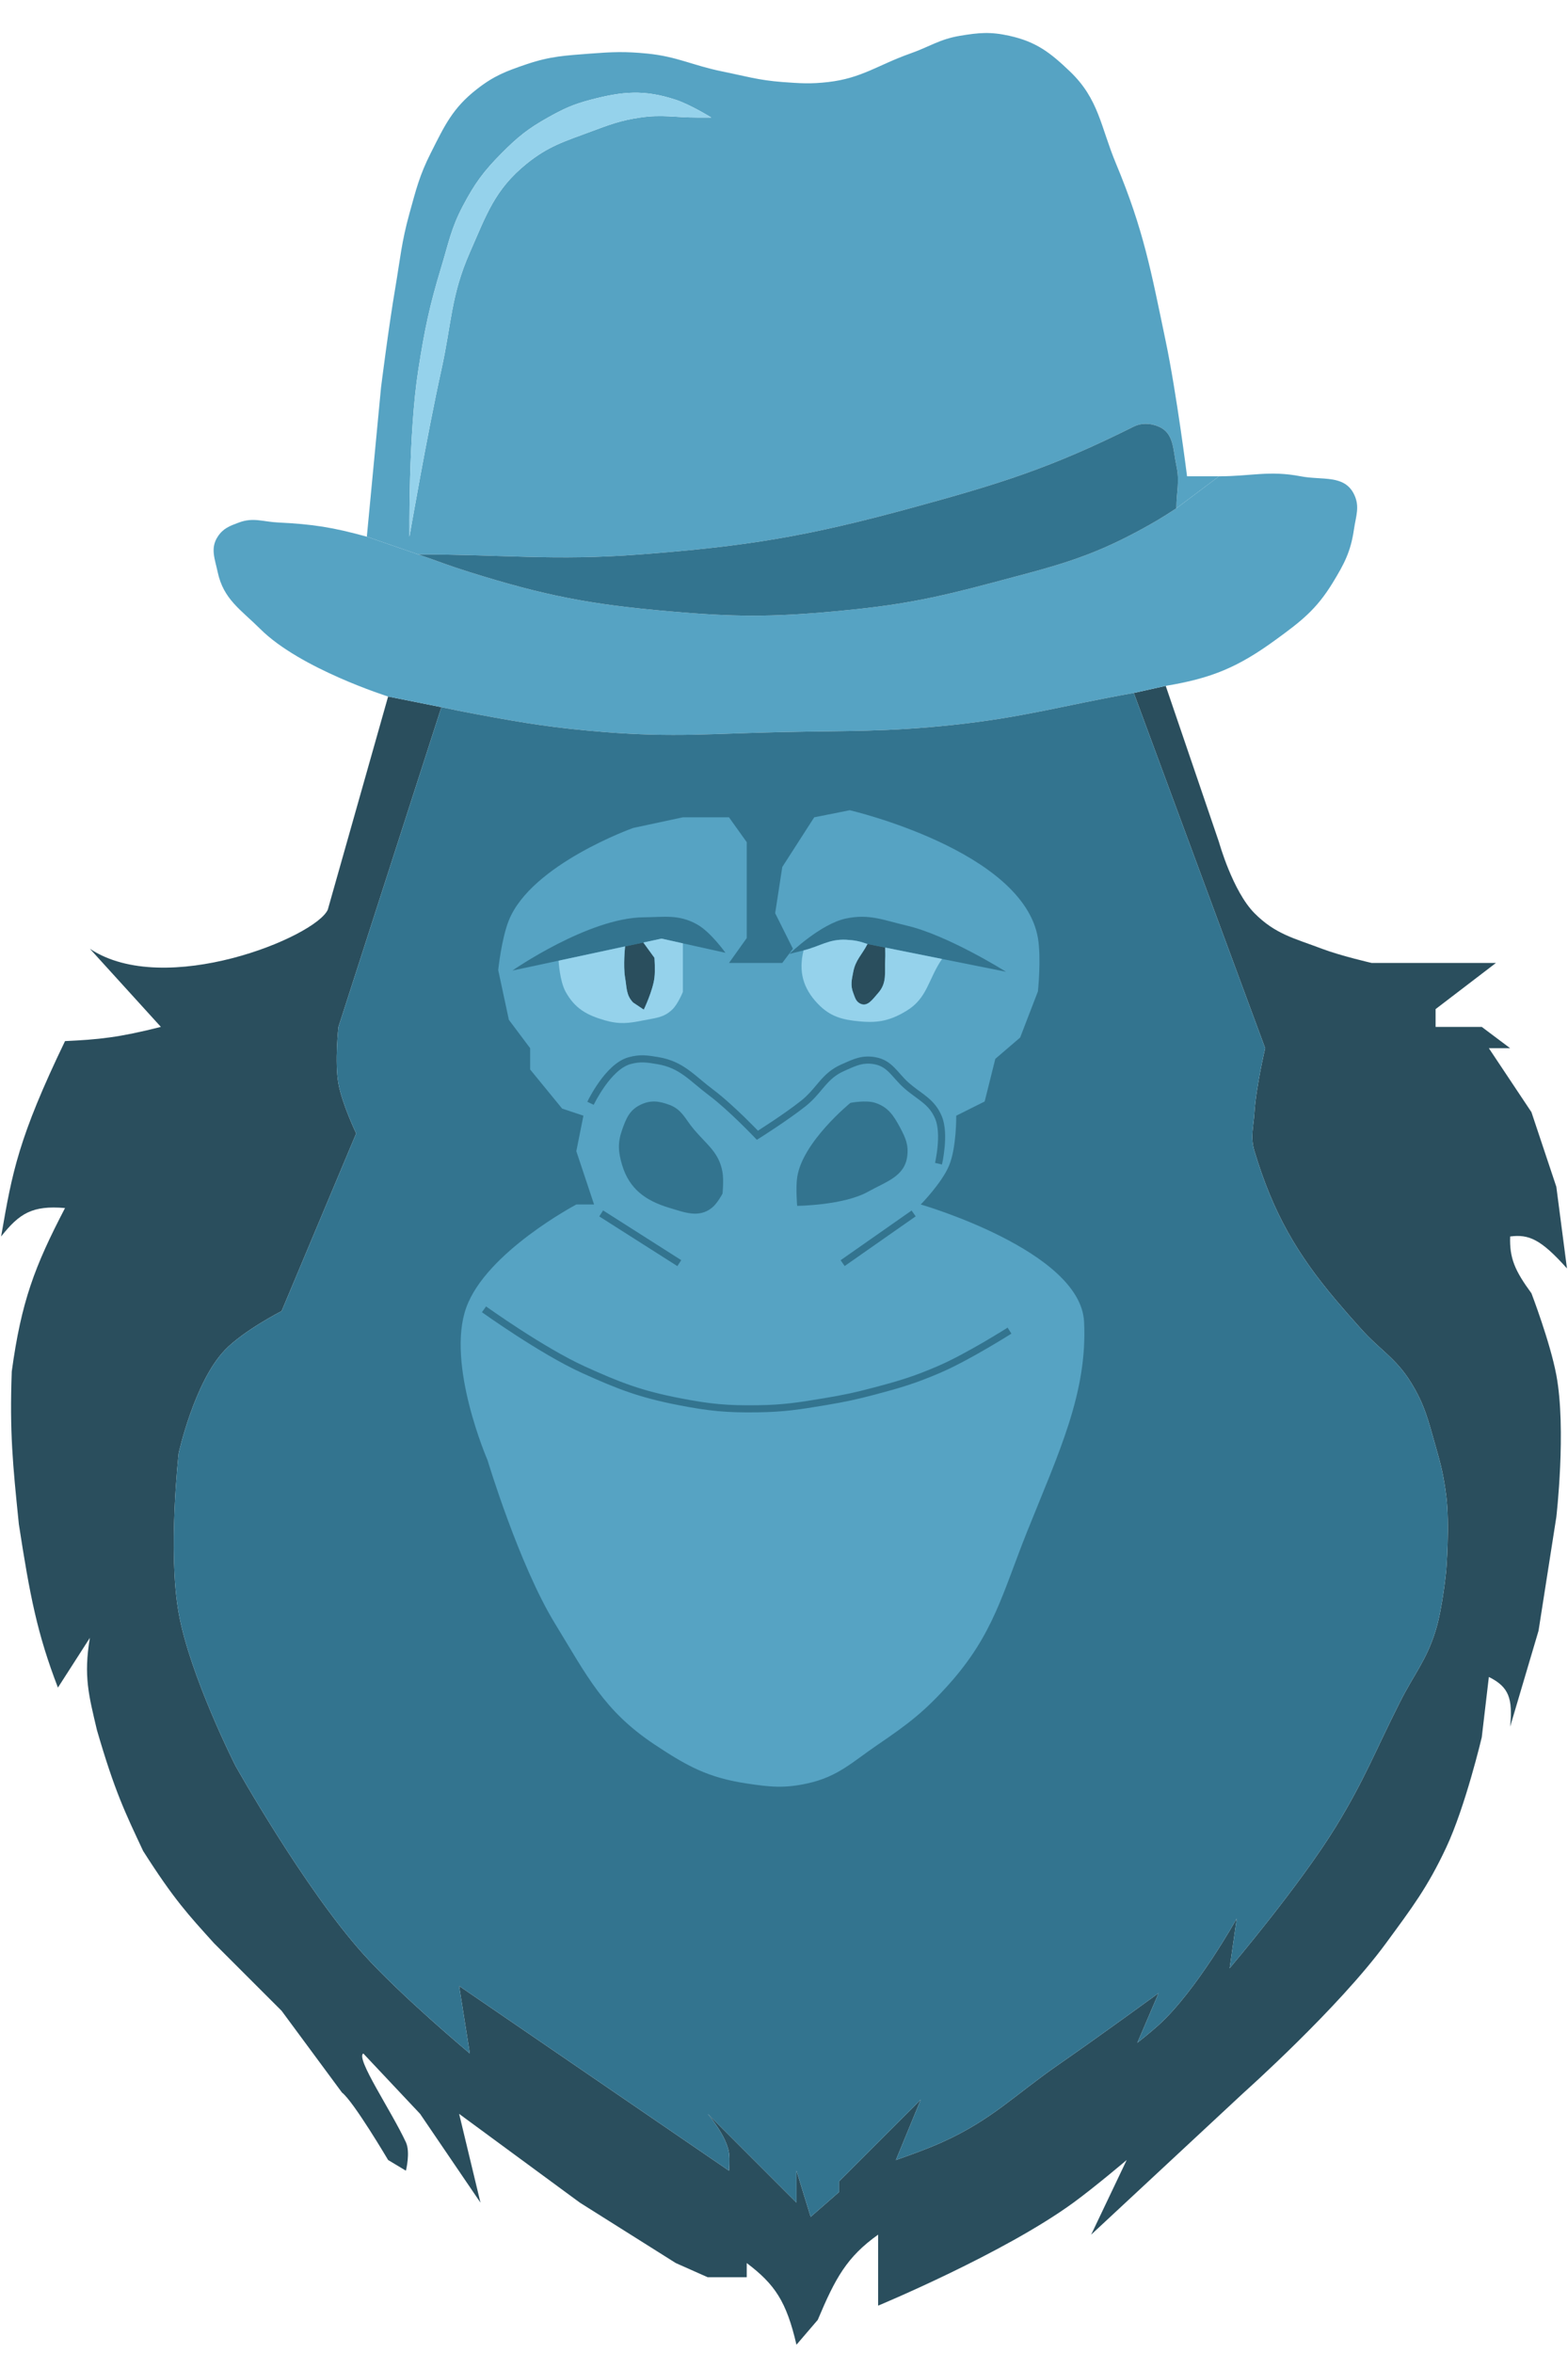
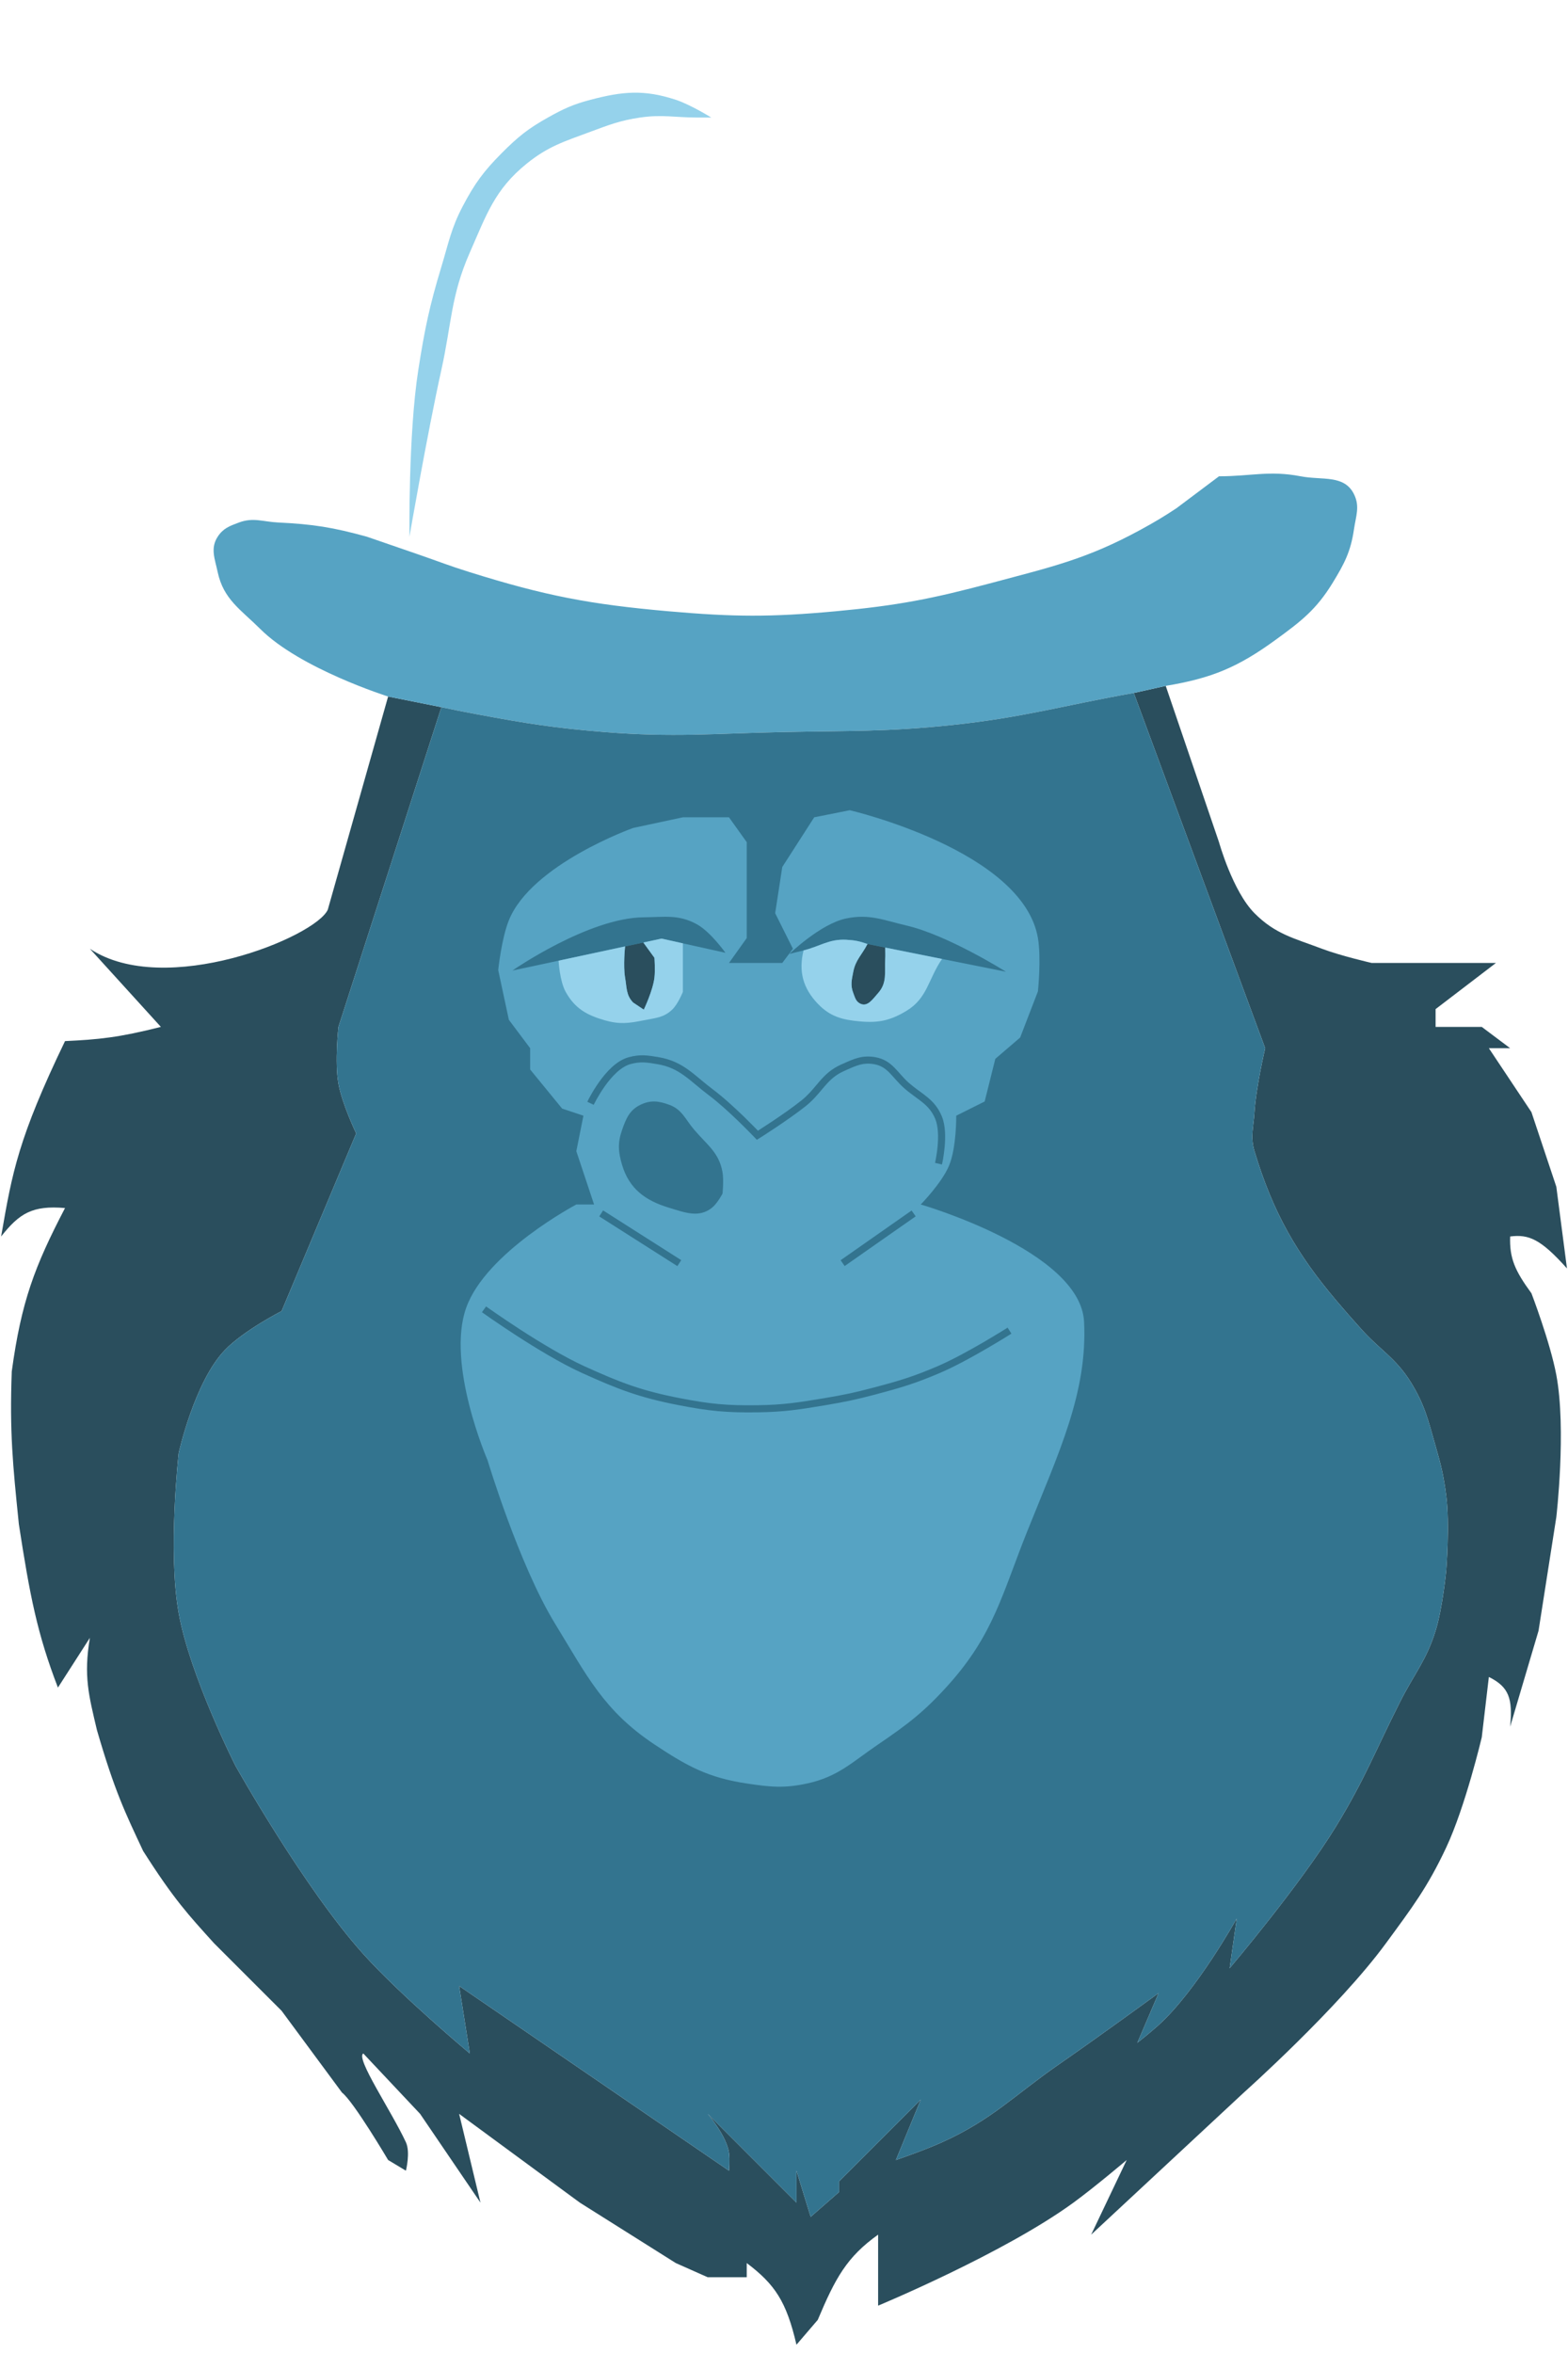
<svg xmlns="http://www.w3.org/2000/svg" width="38" height="57" viewBox="0 0 38 57" fill="none">
  <path d="M9.406 16.873L7.944 22.036C7.646 22.701 3.993 24.191 2.178 22.983L3.899 24.876C2.876 25.135 2.395 25.181 1.576 25.22C0.442 27.571 0.295 28.415 0.039 29.885L0.027 29.953C0.47 29.393 0.783 29.196 1.576 29.264C0.837 30.682 0.517 31.528 0.285 33.222C0.231 34.698 0.311 35.486 0.45 36.854L0.457 36.923C0.724 38.654 0.901 39.575 1.404 40.881L2.178 39.676C2.022 40.606 2.152 41.073 2.35 41.913C2.78 43.392 3.028 43.899 3.469 44.839C4.219 46.018 4.565 46.385 5.19 47.077L6.825 48.711L8.288 50.691C8.567 50.904 9.406 52.325 9.406 52.325L9.837 52.584C9.837 52.584 9.95 52.139 9.837 51.895C9.479 51.126 8.613 49.858 8.804 49.744L10.181 51.207L11.644 53.358L11.127 51.207L14.053 53.358L16.377 54.821L17.151 55.165H18.097V54.821C18.779 55.337 19.059 55.751 19.302 56.8L19.818 56.198C20.244 55.186 20.522 54.673 21.281 54.133V55.853C21.281 55.853 24.326 54.589 26.014 53.358C26.535 52.978 27.305 52.325 27.305 52.325L26.444 54.133L30.144 50.691C30.144 50.691 32.434 48.648 33.586 47.077C34.22 46.212 34.594 45.724 35.049 44.753C35.514 43.762 35.91 42.086 35.91 42.086L36.082 40.623C36.57 40.865 36.663 41.145 36.598 41.828L37.286 39.504L37.717 36.751C37.717 36.751 37.964 34.63 37.717 33.309C37.568 32.514 37.114 31.329 37.114 31.329C36.713 30.781 36.58 30.479 36.598 29.953C37.049 29.896 37.338 30.014 37.975 30.727L37.717 28.748L37.114 26.941L36.082 25.392H36.598L35.91 24.876H34.791V24.445L36.254 23.327H33.242C33.242 23.327 32.495 23.156 32.037 22.983C31.363 22.727 30.911 22.634 30.402 22.122C29.873 21.589 29.542 20.401 29.542 20.401L28.251 16.615L27.477 16.787L30.661 25.392C30.661 25.392 30.441 26.329 30.402 26.941C30.38 27.31 30.296 27.534 30.402 27.887C30.852 29.384 31.435 30.383 32.382 31.502C32.612 31.774 32.746 31.924 32.984 32.19C33.444 32.704 33.825 32.895 34.189 33.481C34.531 34.032 34.612 34.406 34.791 35.03C34.924 35.492 34.989 35.757 35.049 36.234C35.138 36.934 35.049 38.041 35.049 38.041C35.049 38.041 34.963 38.95 34.791 39.504C34.569 40.222 34.269 40.554 33.931 41.225C33.334 42.406 33.072 43.109 32.382 44.237C31.505 45.67 29.8 47.679 29.8 47.679L29.972 46.474C29.972 46.474 29.005 48.216 28.079 49.056C27.885 49.232 27.563 49.486 27.563 49.486L28.079 48.281C28.079 48.281 26.621 49.344 25.67 50.002C24.574 50.761 24.045 51.346 22.83 51.895C22.404 52.088 21.712 52.325 21.712 52.325L22.314 50.863L20.335 52.842V53.1L19.646 53.702L19.302 52.584V53.358L17.151 51.207C17.151 51.207 17.608 51.736 17.667 52.153C17.691 52.32 17.667 52.584 17.667 52.584L11.127 48.109L11.386 49.744C11.386 49.744 9.727 48.36 8.804 47.335C7.364 45.734 5.706 42.774 5.706 42.774C5.706 42.774 4.6 40.592 4.33 39.074C4.064 37.585 4.33 35.202 4.33 35.202C4.33 35.202 4.71 33.478 5.448 32.706C5.899 32.234 6.825 31.76 6.825 31.76L8.632 27.457C8.632 27.457 8.29 26.744 8.202 26.253C8.107 25.723 8.202 24.876 8.202 24.876L10.697 17.131L9.406 16.873Z" fill="#2A4E5D" />
-   <path fill-rule="evenodd" clip-rule="evenodd" d="M28.509 12.313L29.542 11.538H28.768C28.768 11.538 28.516 9.534 28.251 8.268C27.894 6.56 27.718 5.576 27.047 3.966C26.67 3.064 26.634 2.403 25.928 1.729C25.449 1.271 25.112 1.012 24.465 0.868C24.006 0.765 23.724 0.79 23.26 0.868C22.768 0.951 22.527 1.132 22.056 1.298C21.284 1.571 20.889 1.892 20.077 1.987C19.643 2.037 19.394 2.019 18.958 1.987C18.38 1.943 18.064 1.844 17.495 1.729C16.784 1.584 16.41 1.37 15.688 1.298C15.153 1.245 14.847 1.257 14.311 1.298C13.7 1.346 13.343 1.36 12.762 1.556C12.264 1.725 11.973 1.835 11.558 2.159C10.969 2.617 10.775 3.042 10.439 3.708C10.166 4.248 10.085 4.587 9.923 5.17C9.731 5.863 9.699 6.269 9.579 6.978C9.419 7.915 9.234 9.387 9.234 9.387L8.89 13.001L10.138 13.431C12.238 13.431 13.422 13.59 15.516 13.431C18.1 13.235 19.556 12.994 22.056 12.313C24.23 11.72 25.461 11.341 27.477 10.333C27.649 10.247 27.863 10.241 28.079 10.333C28.453 10.492 28.424 10.883 28.509 11.28C28.595 11.674 28.509 11.909 28.509 12.313ZM10.697 8.957C10.35 10.527 9.923 13.001 9.923 13.001C9.923 13.001 9.893 10.519 10.138 8.957C10.293 7.97 10.407 7.417 10.697 6.461C10.873 5.881 10.932 5.535 11.213 4.998C11.504 4.445 11.719 4.151 12.16 3.708C12.549 3.317 12.798 3.116 13.279 2.847C13.66 2.634 13.889 2.528 14.311 2.417C15.091 2.212 15.61 2.165 16.377 2.417C16.733 2.534 17.237 2.847 17.237 2.847H16.893C16.355 2.847 16.048 2.769 15.516 2.847C15.032 2.918 14.77 3.021 14.311 3.191C13.677 3.427 13.288 3.541 12.762 3.966C11.987 4.593 11.788 5.204 11.386 6.117C10.926 7.161 10.944 7.843 10.697 8.957Z" fill="#56A3C3" />
  <path d="M27.477 16.787L28.251 16.615C29.366 16.43 30.006 16.162 30.919 15.496C31.533 15.049 31.899 14.768 32.296 14.12C32.579 13.656 32.733 13.366 32.812 12.829C32.86 12.496 32.962 12.269 32.812 11.968C32.574 11.493 32.043 11.639 31.521 11.538C30.762 11.392 30.315 11.538 29.542 11.538L28.509 12.313C28.182 12.528 27.993 12.641 27.649 12.829C26.333 13.547 25.483 13.732 24.035 14.12C22.583 14.508 21.745 14.67 20.249 14.808C18.676 14.953 17.778 14.946 16.204 14.808C14.294 14.64 13.216 14.433 11.386 13.861C10.894 13.708 10.625 13.599 10.138 13.431L8.89 13.001C8.07 12.775 7.589 12.698 6.739 12.657C6.37 12.639 6.139 12.528 5.792 12.657L5.784 12.66C5.561 12.743 5.407 12.8 5.276 13.001C5.093 13.282 5.206 13.533 5.276 13.861C5.417 14.519 5.832 14.764 6.309 15.238C7.278 16.203 9.406 16.873 9.406 16.873L10.697 17.131C11.032 17.203 11.221 17.241 11.558 17.303C12.758 17.527 13.438 17.636 14.655 17.734C16.33 17.868 17.278 17.769 18.958 17.734C20.572 17.699 21.483 17.732 23.088 17.562C24.819 17.378 25.763 17.09 27.477 16.787Z" fill="#56A3C3" />
  <path d="M27.477 16.787C25.763 17.09 24.819 17.378 23.088 17.562C21.483 17.732 20.572 17.699 18.958 17.734C17.278 17.769 16.33 17.868 14.655 17.734C13.438 17.636 12.758 17.527 11.558 17.303C11.221 17.241 11.032 17.203 10.697 17.131L8.202 24.876C8.202 24.876 8.107 25.723 8.202 26.253C8.29 26.744 8.632 27.457 8.632 27.457L6.825 31.76C6.825 31.76 5.899 32.234 5.448 32.706C4.71 33.478 4.33 35.202 4.33 35.202C4.33 35.202 4.064 37.585 4.33 39.074C4.6 40.592 5.706 42.774 5.706 42.774C5.706 42.774 7.364 45.734 8.804 47.335C9.727 48.36 11.386 49.744 11.386 49.744L11.127 48.109L17.667 52.584C17.667 52.584 17.691 52.32 17.667 52.153C17.608 51.736 17.151 51.207 17.151 51.207L19.302 53.358V52.584L19.646 53.702L20.335 53.1V52.842L22.314 50.863L21.712 52.325C21.712 52.325 22.404 52.088 22.83 51.895C24.045 51.346 24.574 50.761 25.67 50.002C26.621 49.344 28.079 48.281 28.079 48.281L27.563 49.486C27.563 49.486 27.885 49.232 28.079 49.056C29.005 48.216 29.972 46.474 29.972 46.474L29.8 47.679C29.8 47.679 31.505 45.67 32.382 44.237C33.072 43.109 33.334 42.406 33.931 41.225C34.269 40.554 34.569 40.222 34.791 39.504C34.963 38.95 35.049 38.041 35.049 38.041C35.049 38.041 35.138 36.934 35.049 36.234C34.989 35.757 34.924 35.492 34.791 35.03C34.612 34.406 34.531 34.032 34.189 33.481C33.825 32.895 33.444 32.704 32.984 32.19C32.746 31.924 32.612 31.774 32.382 31.502C31.435 30.383 30.852 29.384 30.402 27.887C30.296 27.534 30.38 27.31 30.402 26.941C30.441 26.329 30.661 25.392 30.661 25.392L27.477 16.787Z" fill="#33748F" />
-   <path d="M11.386 13.861C13.216 14.433 14.294 14.64 16.204 14.808C17.778 14.946 18.676 14.953 20.249 14.808C21.745 14.67 22.583 14.508 24.035 14.12C25.483 13.732 26.333 13.547 27.649 12.829C27.993 12.641 28.182 12.528 28.509 12.313C28.509 11.909 28.595 11.674 28.509 11.28C28.424 10.883 28.453 10.492 28.079 10.333C27.863 10.241 27.649 10.247 27.477 10.333C25.461 11.341 24.23 11.72 22.056 12.313C19.556 12.994 18.1 13.235 15.516 13.431C13.422 13.59 12.238 13.431 10.138 13.431C10.625 13.599 10.894 13.708 11.386 13.861Z" fill="#33748F" />
  <path d="M9.923 13.001C9.923 13.001 10.35 10.527 10.697 8.957C10.944 7.843 10.926 7.161 11.386 6.117C11.788 5.204 11.987 4.593 12.762 3.966C13.288 3.541 13.677 3.427 14.311 3.191C14.77 3.021 15.032 2.918 15.516 2.847C16.048 2.769 16.355 2.847 16.893 2.847H17.237C17.237 2.847 16.733 2.534 16.377 2.417C15.61 2.165 15.091 2.212 14.311 2.417C13.889 2.528 13.66 2.634 13.279 2.847C12.798 3.116 12.549 3.317 12.16 3.708C11.719 4.151 11.504 4.445 11.213 4.998C10.932 5.535 10.873 5.881 10.697 6.461C10.407 7.417 10.293 7.97 10.138 8.957C9.893 10.519 9.923 13.001 9.923 13.001Z" fill="#95D2EB" />
  <path d="M17.667 23.327L18.097 22.724V20.401L17.667 19.799H16.549L15.344 20.057C15.344 20.057 12.88 20.935 12.332 22.294C12.152 22.741 12.074 23.499 12.074 23.499L12.332 24.704L12.848 25.392V25.908L13.623 26.855L14.139 27.027L13.967 27.887L14.397 29.178H13.967C13.967 29.178 11.783 30.332 11.3 31.674C10.805 33.046 11.816 35.374 11.816 35.374C11.816 35.374 12.577 37.906 13.451 39.332C14.224 40.594 14.628 41.438 15.86 42.258C16.65 42.783 17.159 43.063 18.097 43.204C18.662 43.289 19.002 43.325 19.56 43.204C20.31 43.041 20.647 42.689 21.281 42.258C22.011 41.762 22.415 41.453 23.002 40.795C24.083 39.584 24.292 38.601 24.895 37.095C25.659 35.188 26.358 33.739 26.272 32.018C26.186 30.297 22.314 29.178 22.314 29.178C22.314 29.178 22.828 28.654 23.002 28.232C23.183 27.792 23.174 27.027 23.174 27.027L23.863 26.683L24.121 25.65L24.723 25.134L25.154 24.015C25.154 24.015 25.238 23.221 25.154 22.724C24.79 20.602 20.593 19.627 20.593 19.627L19.732 19.799L18.958 21.003L18.786 22.122L19.216 22.983L18.958 23.327H17.667Z" fill="#56A3C3" />
  <path fill-rule="evenodd" clip-rule="evenodd" d="M15.932 25.779C15.668 25.734 15.52 25.712 15.28 25.777C15.167 25.808 15.053 25.881 14.945 25.98C14.838 26.078 14.74 26.197 14.657 26.314C14.574 26.431 14.507 26.544 14.46 26.627C14.437 26.669 14.419 26.703 14.407 26.727C14.401 26.739 14.396 26.748 14.393 26.754L14.39 26.761L14.389 26.763L14.389 26.763C14.389 26.763 14.389 26.763 14.311 26.727C14.233 26.69 14.233 26.69 14.233 26.69L14.234 26.69L14.234 26.689L14.235 26.687L14.239 26.679C14.242 26.672 14.247 26.662 14.254 26.649C14.267 26.624 14.285 26.587 14.31 26.544C14.358 26.456 14.429 26.338 14.517 26.214C14.604 26.091 14.71 25.961 14.829 25.852C14.948 25.744 15.085 25.652 15.235 25.611C15.514 25.535 15.694 25.564 15.961 25.609C16.266 25.661 16.483 25.773 16.683 25.916C16.781 25.987 16.876 26.065 16.973 26.146L16.98 26.152C17.076 26.232 17.176 26.315 17.288 26.399C17.531 26.581 17.814 26.842 18.035 27.056C18.145 27.164 18.241 27.26 18.309 27.329C18.332 27.353 18.352 27.374 18.369 27.391C18.385 27.38 18.404 27.368 18.425 27.354C18.497 27.308 18.598 27.242 18.711 27.167C18.939 27.015 19.216 26.823 19.421 26.659C19.57 26.54 19.673 26.418 19.777 26.294C19.804 26.262 19.83 26.23 19.858 26.199C19.992 26.044 20.141 25.896 20.386 25.787C20.409 25.777 20.432 25.767 20.455 25.757C20.7 25.647 20.903 25.556 21.21 25.609C21.422 25.646 21.559 25.745 21.677 25.864C21.721 25.908 21.764 25.957 21.806 26.004C21.819 26.019 21.832 26.033 21.844 26.047C21.9 26.11 21.958 26.172 22.026 26.232C22.104 26.3 22.18 26.357 22.254 26.412C22.266 26.42 22.278 26.429 22.291 26.438C22.352 26.483 22.413 26.528 22.47 26.575C22.61 26.69 22.734 26.824 22.823 27.038C22.917 27.26 22.914 27.558 22.893 27.789C22.882 27.907 22.866 28.011 22.853 28.087C22.846 28.124 22.84 28.154 22.835 28.176C22.833 28.186 22.831 28.194 22.83 28.2L22.828 28.207L22.828 28.208L22.828 28.209L22.828 28.209C22.828 28.209 22.828 28.209 22.744 28.189C22.66 28.17 22.66 28.17 22.66 28.17L22.66 28.169L22.661 28.168L22.662 28.163C22.663 28.157 22.665 28.15 22.667 28.14C22.671 28.12 22.677 28.092 22.683 28.056C22.696 27.984 22.712 27.885 22.722 27.773C22.743 27.546 22.741 27.285 22.665 27.104C22.589 26.923 22.486 26.811 22.361 26.708C22.308 26.664 22.251 26.623 22.19 26.578C22.177 26.569 22.165 26.559 22.152 26.55C22.077 26.495 21.996 26.434 21.913 26.361C21.837 26.294 21.773 26.226 21.716 26.162C21.702 26.146 21.688 26.131 21.675 26.116C21.633 26.069 21.595 26.026 21.555 25.986C21.453 25.883 21.346 25.807 21.181 25.779C20.927 25.735 20.77 25.805 20.52 25.916C20.499 25.925 20.478 25.935 20.456 25.945C20.244 26.038 20.115 26.165 19.988 26.311C19.963 26.34 19.939 26.369 19.913 26.399C19.808 26.524 19.692 26.663 19.528 26.794C19.317 26.962 19.035 27.157 18.807 27.31C18.693 27.386 18.591 27.452 18.519 27.499C18.482 27.522 18.453 27.541 18.433 27.554L18.41 27.569L18.402 27.574L18.356 27.501L18.293 27.56L18.291 27.558L18.286 27.553C18.281 27.548 18.274 27.541 18.265 27.531C18.247 27.512 18.22 27.484 18.186 27.45C18.119 27.381 18.024 27.286 17.915 27.18C17.695 26.967 17.419 26.712 17.185 26.537C17.069 26.45 16.966 26.365 16.871 26.285L16.863 26.279C16.765 26.197 16.675 26.122 16.582 26.056C16.399 25.924 16.206 25.825 15.932 25.779ZM18.356 27.501L18.293 27.56L18.342 27.611L18.401 27.574L18.356 27.501ZM16.416 30.671L14.523 29.467L14.616 29.322L16.509 30.526L16.416 30.671ZM22.191 29.465L20.47 30.669L20.372 30.528L22.092 29.324L22.191 29.465ZM11.68 31.787C11.68 31.787 11.68 31.787 11.73 31.717L11.78 31.648L11.78 31.648L11.784 31.65L11.796 31.659C11.806 31.666 11.822 31.677 11.842 31.691C11.882 31.72 11.941 31.761 12.014 31.811C12.161 31.913 12.368 32.052 12.605 32.206C13.082 32.515 13.68 32.877 14.175 33.102C15.042 33.495 15.549 33.69 16.479 33.87C17.202 34.011 17.618 34.051 18.354 34.041C18.99 34.032 19.344 33.975 19.976 33.87C20.448 33.791 20.711 33.736 21.173 33.613C21.788 33.451 22.129 33.349 22.71 33.101C23.058 32.953 23.484 32.718 23.826 32.52C23.996 32.42 24.145 32.331 24.25 32.266C24.303 32.233 24.346 32.207 24.375 32.189C24.389 32.18 24.4 32.173 24.408 32.168L24.416 32.163L24.419 32.161L24.419 32.161L24.465 32.234C24.511 32.306 24.511 32.306 24.511 32.306L24.511 32.306L24.508 32.308L24.499 32.314C24.492 32.319 24.48 32.326 24.466 32.335C24.436 32.353 24.394 32.38 24.34 32.413C24.234 32.478 24.084 32.568 23.912 32.668C23.57 32.868 23.136 33.106 22.778 33.259C22.186 33.512 21.836 33.616 21.217 33.78C20.749 33.904 20.482 33.96 20.005 34.04C19.37 34.146 19.006 34.204 18.357 34.213C17.608 34.224 17.18 34.182 16.446 34.039C15.498 33.855 14.978 33.655 14.104 33.259C13.596 33.029 12.989 32.66 12.512 32.351C12.273 32.196 12.065 32.055 11.916 31.953C11.842 31.902 11.783 31.861 11.743 31.832C11.722 31.818 11.707 31.807 11.696 31.799L11.684 31.79L11.681 31.788L11.68 31.787Z" fill="#33748F" />
  <path d="M17.252 29.259C16.935 29.508 16.606 29.375 16.22 29.259C15.644 29.086 15.252 28.802 15.078 28.226C14.981 27.904 14.966 27.682 15.078 27.366C15.175 27.09 15.258 26.891 15.52 26.763C15.766 26.644 15.963 26.669 16.22 26.763C16.532 26.878 16.606 27.112 16.822 27.366C17.136 27.735 17.429 27.921 17.51 28.398C17.544 28.597 17.51 28.915 17.51 28.915C17.51 28.915 17.384 29.155 17.252 29.259Z" fill="#33748F" />
-   <path d="M24.379 23.54C24.379 23.54 22.98 22.657 21.97 22.421C21.41 22.29 21.07 22.133 20.507 22.249C19.886 22.377 19.13 23.109 19.13 23.109L19.474 23.023C19.878 22.922 20.092 22.744 20.507 22.765C20.712 22.776 20.829 22.799 21.023 22.868L21.453 22.954L22.83 23.23L24.379 23.54Z" fill="#33748F" />
+   <path d="M24.379 23.54C24.379 23.54 22.98 22.657 21.97 22.421C21.41 22.29 21.07 22.133 20.507 22.249C19.886 22.377 19.13 23.109 19.13 23.109L19.474 23.023C19.878 22.922 20.092 22.744 20.507 22.765C20.712 22.776 20.829 22.799 21.023 22.868L21.453 22.954L24.379 23.54Z" fill="#33748F" />
  <path d="M21.023 22.868C20.889 23.131 20.735 23.25 20.679 23.54C20.64 23.738 20.606 23.868 20.679 24.056C20.723 24.169 20.741 24.262 20.851 24.314C21.028 24.398 21.151 24.202 21.281 24.056C21.501 23.81 21.437 23.559 21.453 23.23C21.459 23.122 21.453 23.062 21.453 22.954L21.023 22.868Z" fill="#2A4E5D" />
  <path d="M20.507 22.765C20.092 22.744 19.878 22.922 19.474 23.023C19.35 23.53 19.458 23.937 19.818 24.314C20.12 24.63 20.416 24.706 20.851 24.744C21.298 24.784 21.586 24.718 21.97 24.486C22.479 24.178 22.494 23.721 22.83 23.23L21.453 22.954C21.453 23.062 21.459 23.122 21.453 23.23C21.437 23.559 21.501 23.81 21.281 24.056C21.151 24.202 21.028 24.398 20.851 24.314C20.741 24.262 20.723 24.169 20.679 24.056C20.606 23.868 20.64 23.738 20.679 23.54C20.735 23.25 20.889 23.131 21.023 22.868C20.829 22.799 20.712 22.776 20.507 22.765Z" fill="#95D2EB" />
  <path d="M17.581 23.081C17.581 23.081 17.225 22.578 16.893 22.393C16.448 22.145 16.11 22.217 15.602 22.221C14.26 22.231 12.418 23.511 12.418 23.511L13.537 23.272L15.149 22.926L15.591 22.832L16.032 22.737L16.549 22.852L17.581 23.081Z" fill="#33748F" />
  <path d="M15.149 22.926C15.149 22.926 15.099 23.392 15.149 23.683C15.191 23.927 15.172 24.108 15.344 24.286L15.602 24.458C15.602 24.458 15.822 24 15.86 23.683C15.883 23.497 15.86 23.202 15.86 23.202L15.591 22.832L15.149 22.926Z" fill="#2A4E5D" />
  <path d="M13.537 23.272C13.537 23.272 13.562 23.763 13.709 24.028C13.931 24.427 14.216 24.59 14.655 24.716C15.011 24.818 15.24 24.79 15.602 24.716C15.883 24.659 16.082 24.656 16.29 24.458C16.432 24.323 16.549 24.028 16.549 24.028V22.852L16.032 22.737L15.591 22.832L15.86 23.202C15.86 23.202 15.883 23.497 15.86 23.683C15.822 24 15.602 24.458 15.602 24.458L15.344 24.286C15.172 24.108 15.191 23.927 15.149 23.683C15.099 23.392 15.149 22.926 15.149 22.926L13.537 23.272Z" fill="#95D2EB" />
-   <path d="M19.319 29.211C19.319 29.211 19.281 28.789 19.319 28.523C19.443 27.665 20.61 26.716 20.61 26.716C20.61 26.716 20.989 26.642 21.212 26.716C21.528 26.821 21.658 27.025 21.815 27.318C21.945 27.563 22.021 27.732 21.987 28.007C21.925 28.502 21.476 28.623 21.04 28.867C20.442 29.202 19.319 29.211 19.319 29.211Z" fill="#33748F" />
</svg>